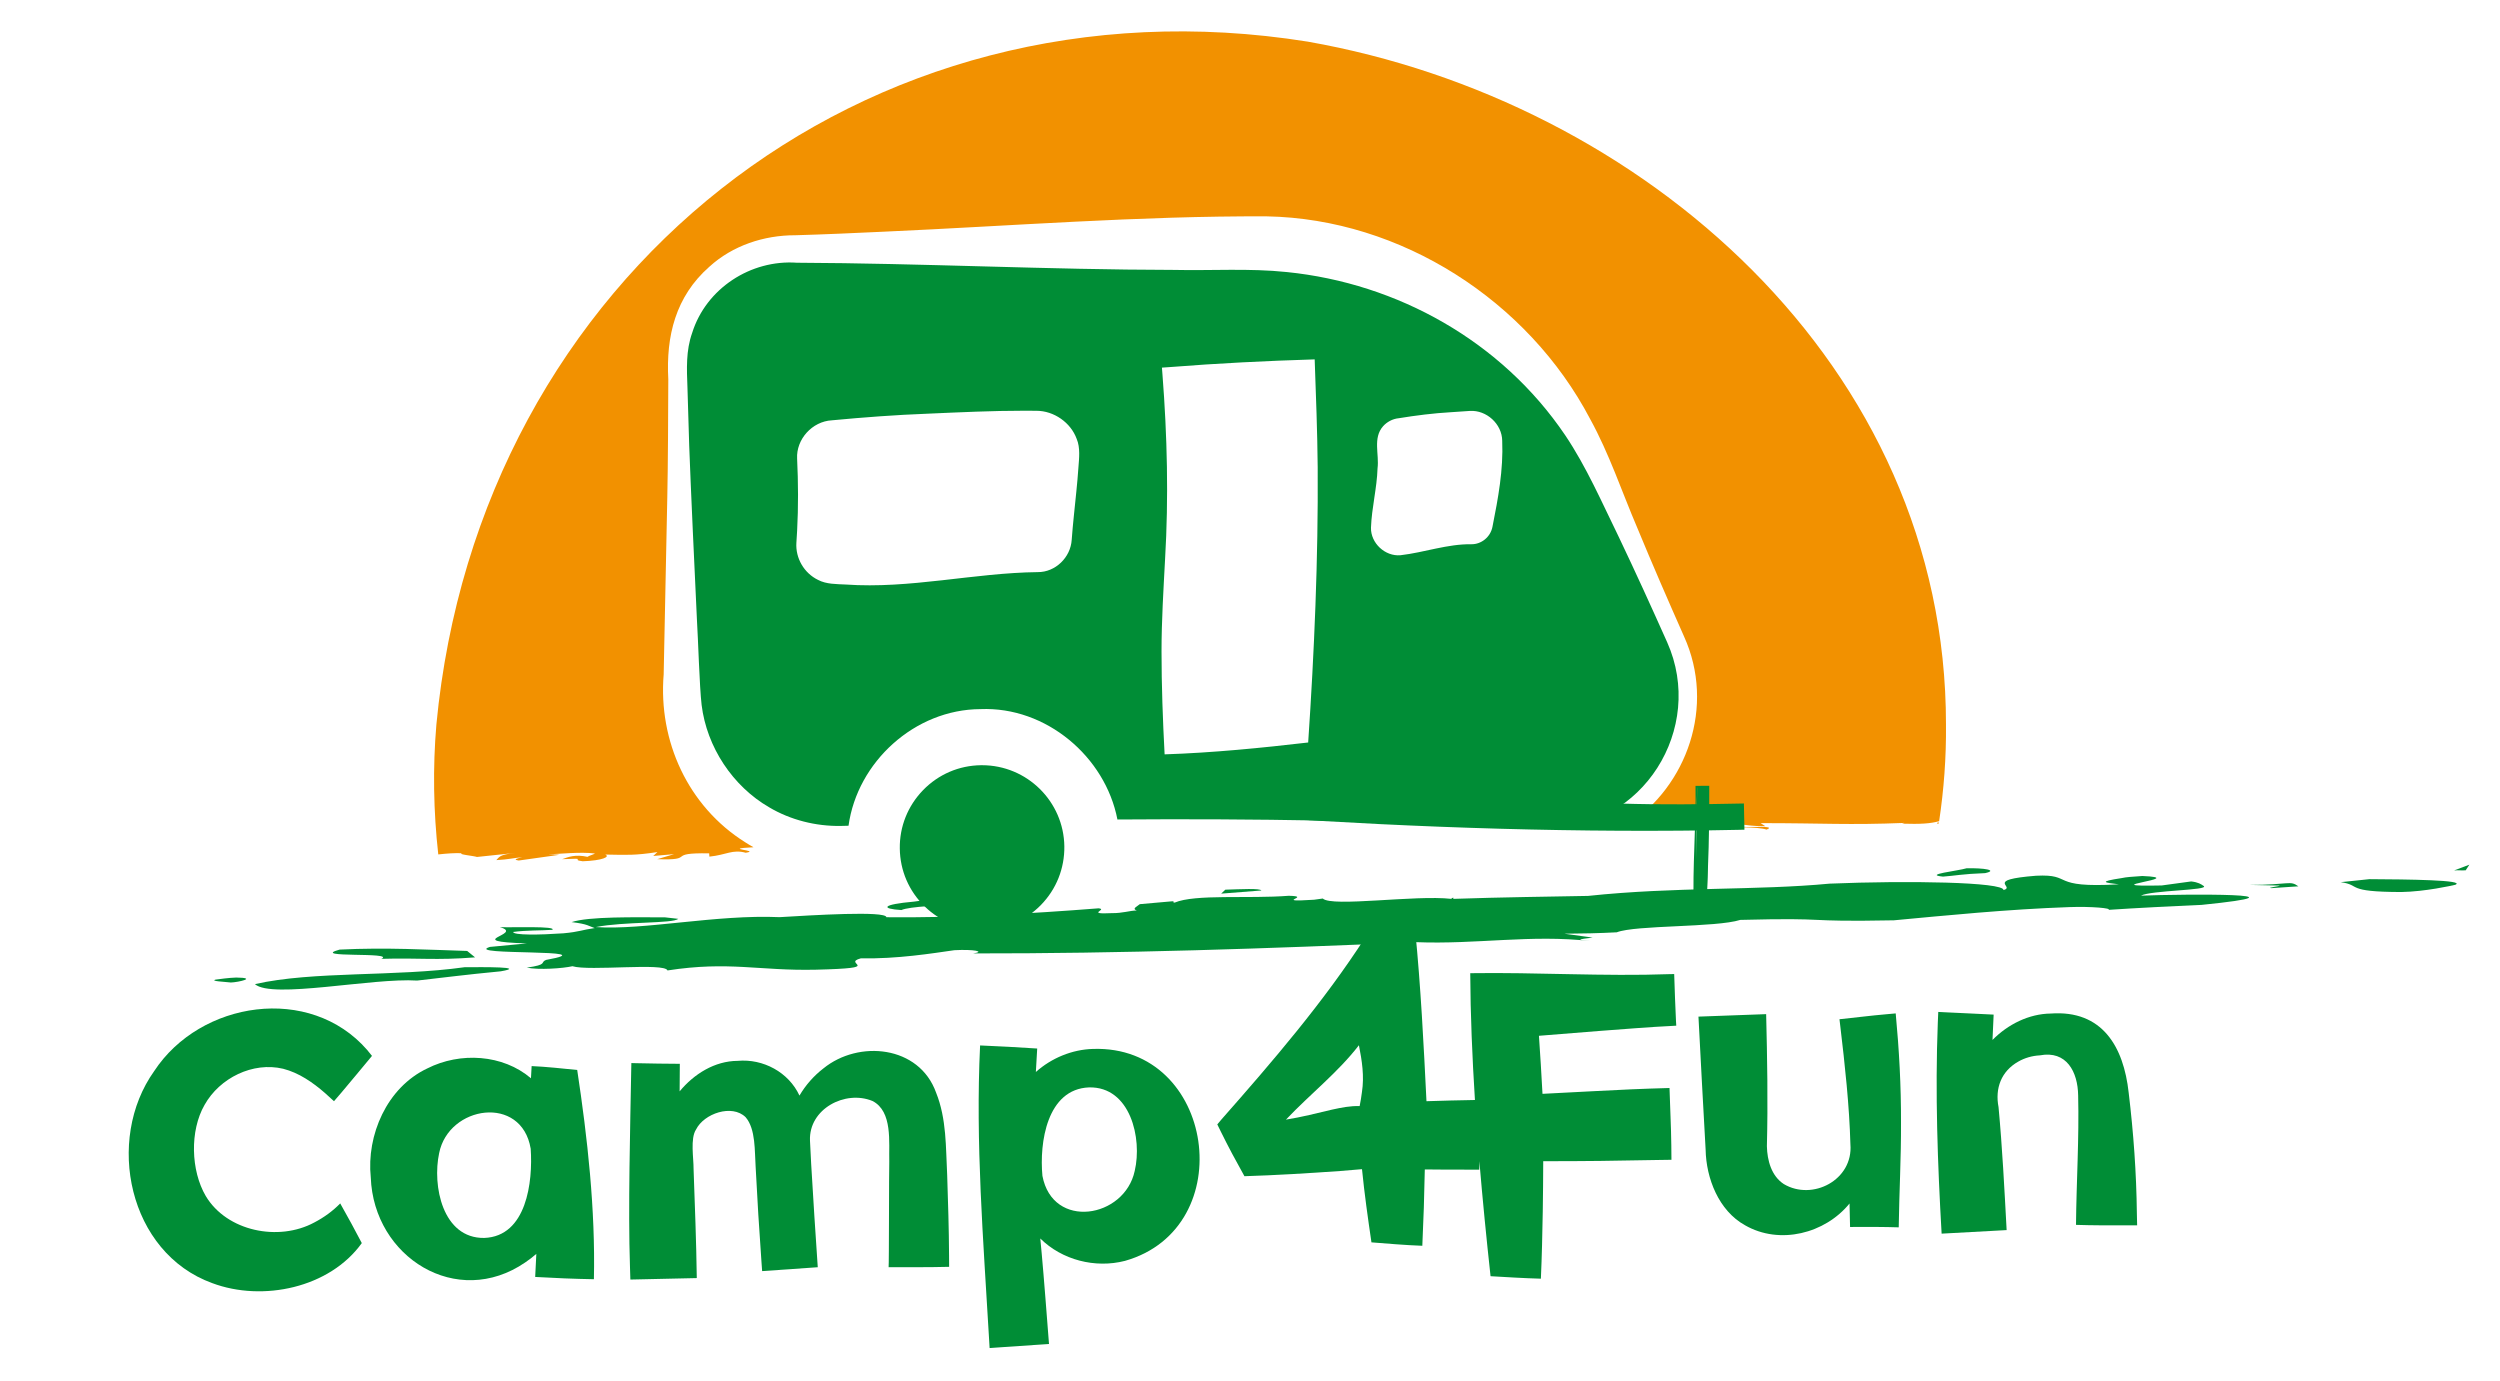
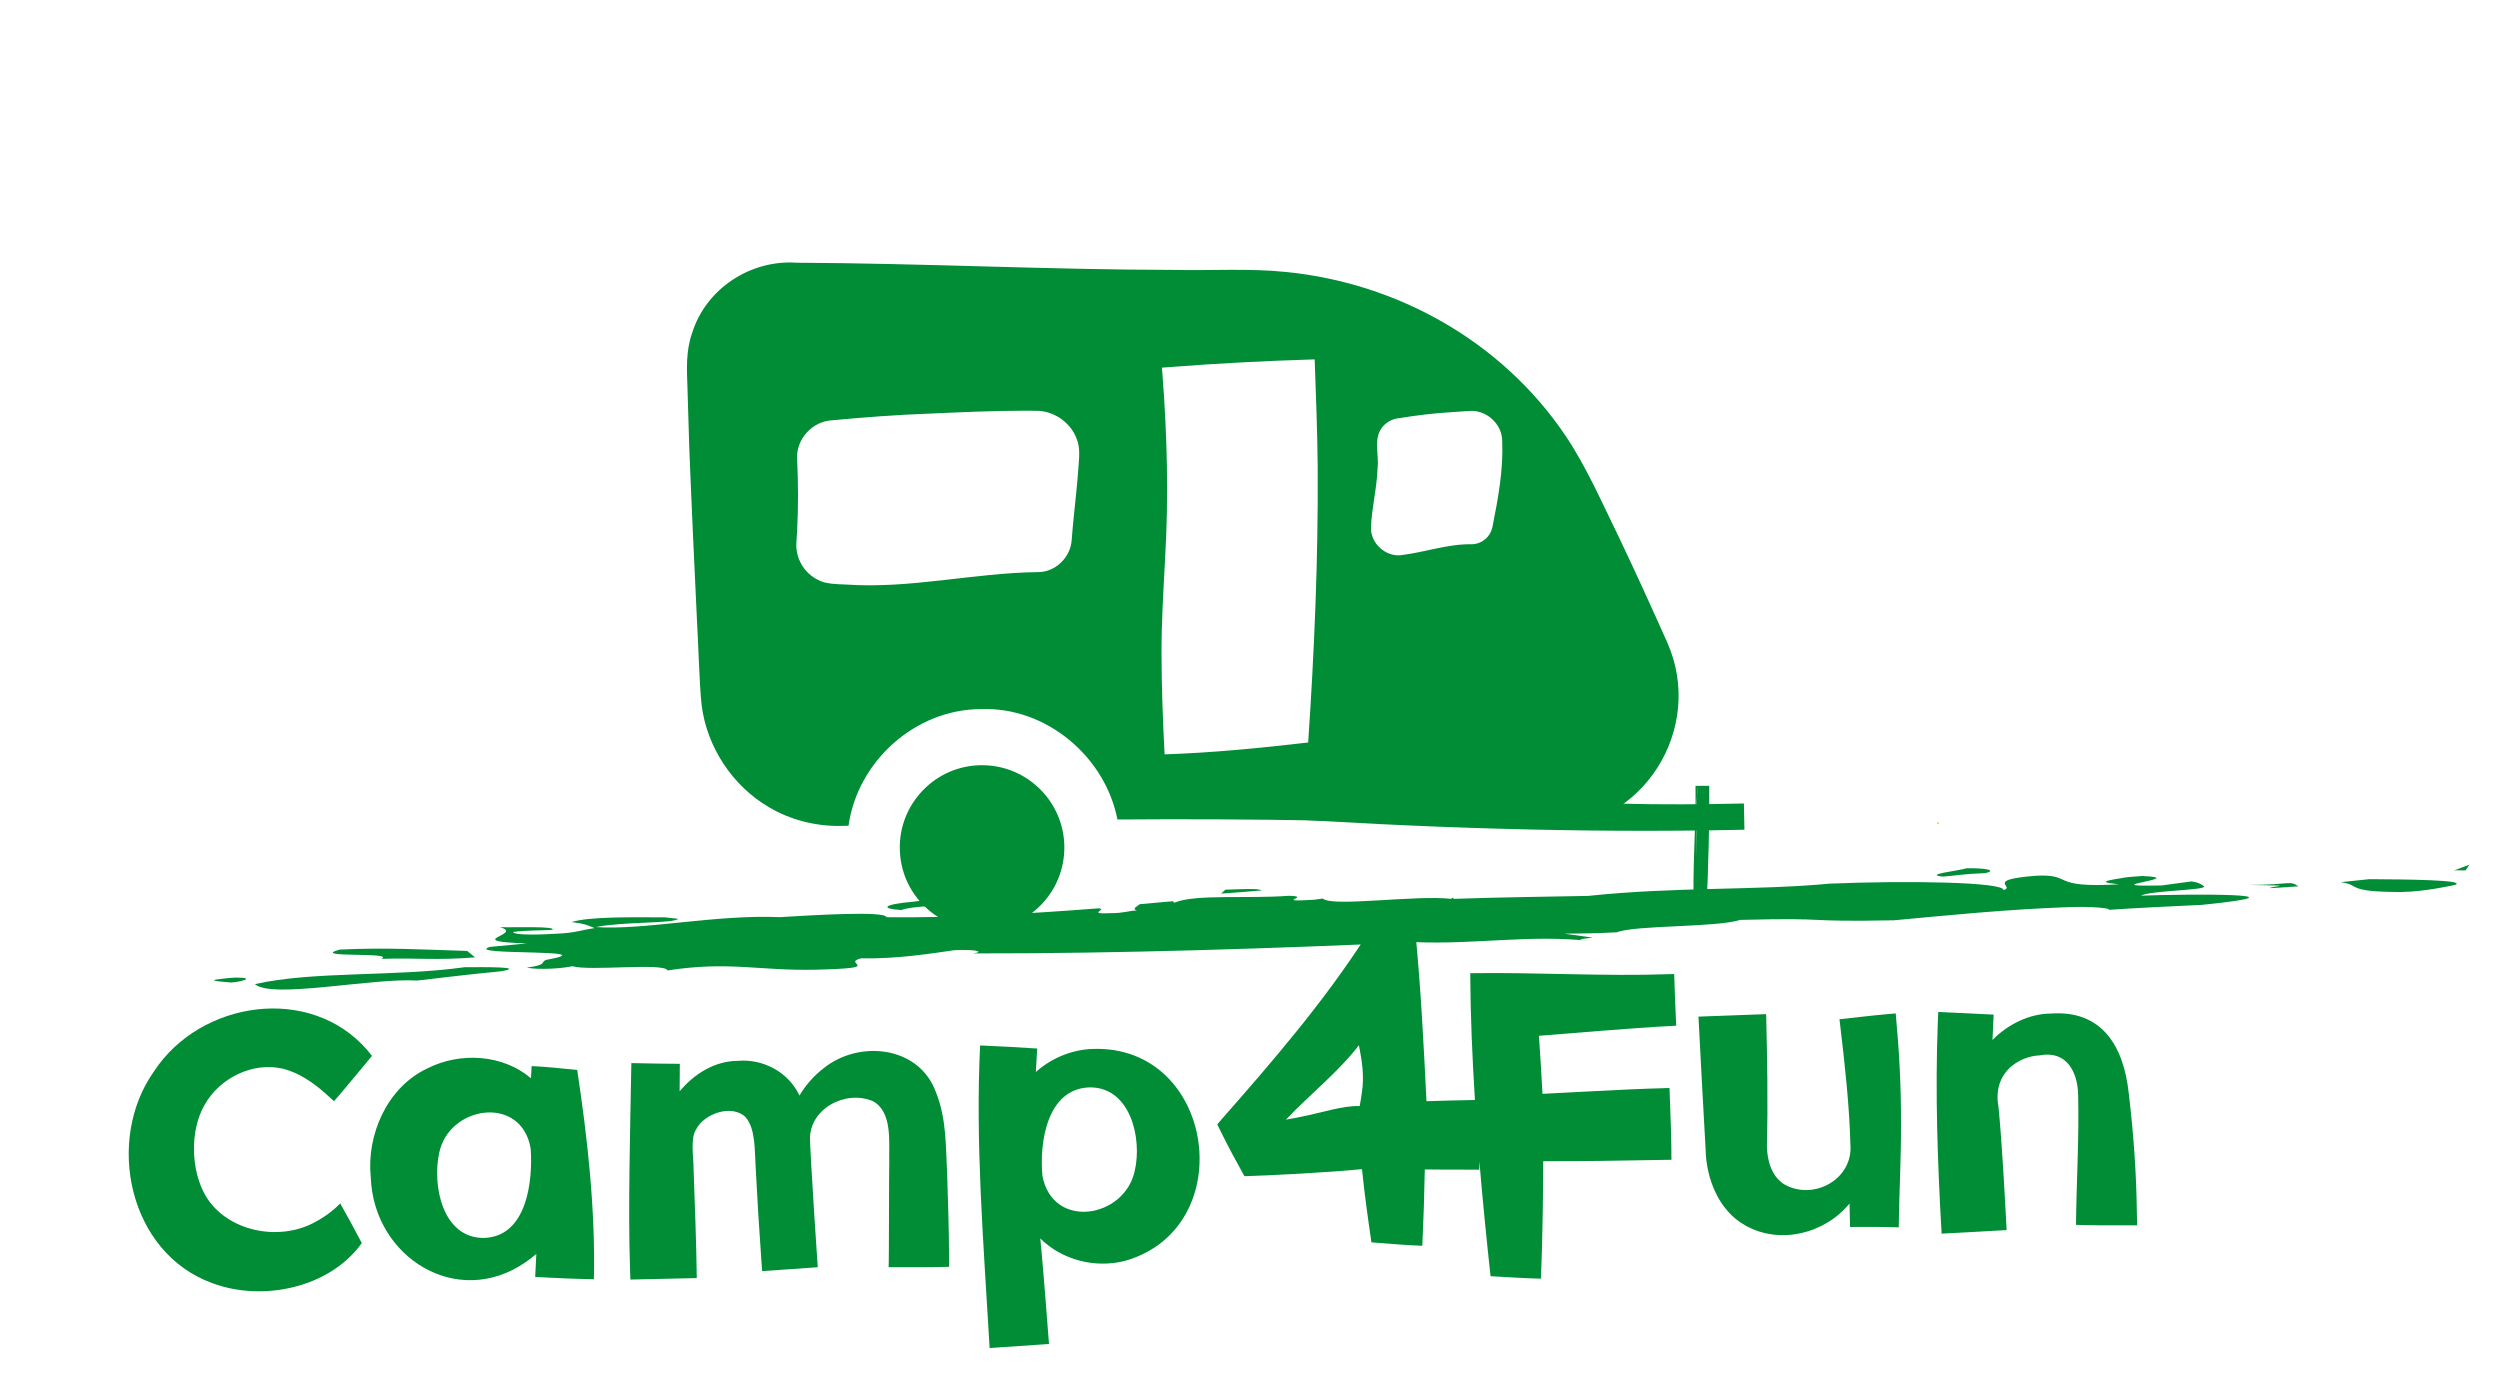
<svg xmlns="http://www.w3.org/2000/svg" width="100%" height="100%" viewBox="0 0 373 206" xml:space="preserve" style="fill-rule:evenodd;clip-rule:evenodd;stroke-linejoin:round;stroke-miterlimit:2;">
  <g>
    <path d="M289.23,122.91C289.24,122.83 289.25,122.76 289.26,122.68C289,122.76 288.82,122.84 289.23,122.91Z" style="fill:rgb(242,145,0);fill-rule:nonzero;" />
    <g>
-       <path d="M195.1,6.21C128.83,-4.39 71.45,41.36 65.11,108.09C64.56,114.54 64.67,121.04 65.39,127.48C66.68,127.34 67.88,127.25 68.93,127.3C68.18,127.47 70.77,127.7 71.16,127.86L76.93,127.25C74.38,127.51 74.5,127.92 74.05,128.33C75.86,128.24 76.7,127.99 77.93,127.9C77.18,128.07 76.43,128.24 77.39,128.39L83.44,127.54C83.08,127.48 82.38,127.47 81.8,127.47C83.32,127.42 86.59,127.07 88.77,127.34C88.58,127.5 87.84,127.67 87.66,127.84C85.83,127.44 84.8,127.86 83.87,128.19C88.05,128 84.92,128.26 86.94,128.5C89.89,128.4 91.09,127.82 90.3,127.5C93.64,127.56 94.7,127.64 98.09,127.13L97.46,127.71L100.58,127.44L98.06,128.19C104.07,128.4 99.14,127.2 105.81,127.32L105.84,127.81C108.4,127.55 109.26,126.69 111.26,127.23C113.68,126.87 107.32,126.67 112.42,126.41C112,126.17 111.59,125.93 111.19,125.67C102.66,120.33 98.2,110.56 99.02,100.62C99.14,95.05 99.44,79.97 99.56,74.2C99.66,69.82 99.7,60.97 99.71,56.59C99.36,50.14 100.79,44.25 105.82,39.81C109.29,36.64 113.98,35.09 118.64,35.1C122.92,34.98 127.56,34.77 131.81,34.57C150.83,33.72 169.98,32.2 189.01,32.28C209.03,32.65 227.98,44.87 237.24,62.5C240.12,67.73 241.96,73.33 244.29,78.77C246.53,84.19 248.87,89.57 251.25,94.94C255.99,105.38 251.69,117.29 242.8,123.11C242.8,123.12 242.81,123.12 242.81,123.13L242.78,123.13C242.46,123.34 242.14,123.54 241.81,123.73C242.29,123.8 242.89,123.85 243.62,123.85L244.4,123.44L245.24,123.72C248.36,123.64 244.31,123.19 247.43,123.11C249.28,124.17 260.86,122.87 263.58,123.78C265.68,122.91 257.68,123.83 259.98,123.03C260.93,123.12 261.36,123.26 263.39,123.27L262.68,122.81C272.12,122.81 275.73,123.12 284.13,122.78L283.79,122.89C286.49,122.98 288.06,122.88 289.32,122.52C290.02,117.85 290.39,113.05 290.34,108.11C290.38,54.44 245.03,15 195.1,6.21Z" style="fill:rgb(242,145,0);fill-rule:nonzero;" />
-     </g>
+       </g>
  </g>
  <g>
    <g>
      <g transform="matrix(0.017,-1,1,0.017,99.041,343.112)">
        <rect x="222.73" y="85.66" width="2.44" height="71.09" style="fill:rgb(0,141,54);" />
      </g>
      <path d="M188.3,121.93C188.24,121.06 188.14,120.07 188.11,119.11C194.15,118.81 200.18,118.69 206.22,118.68C218.08,118.44 229.91,119.41 241.75,119.89C247.89,120.08 254.04,120.01 260.19,119.88C260.21,120.82 260.25,122.85 260.27,123.79L259.46,123.81C236.06,124.31 211.33,123.5 188.3,121.93ZM188.48,121.75C206.86,121.23 224.01,120.94 241.95,121.53C247.78,121.68 253.61,121.88 259.48,122.23L258.68,123L258.81,120.56L259.49,121.27C253.57,120.96 247.65,120.7 241.73,120.69C229.88,120.77 218.03,121.35 206.18,120.72C200.26,120.51 194.34,120.2 188.42,119.71L188.73,119.41C188.68,120.14 188.56,120.91 188.48,121.75Z" style="fill:rgb(0,141,54);fill-rule:nonzero;" />
    </g>
    <g>
      <g transform="matrix(0.017,-1,1,0.017,123.32,378.005)">
        <rect x="244.92" y="125.44" width="17.82" height="1.74" style="fill:rgb(0,141,54);" />
      </g>
      <path d="M254.57,135.25L252.81,135.31L252.71,135.31C252.5,129.28 253.07,123.27 252.97,117.25L253.11,117.25L254.85,117.24L255.02,117.24L255.02,117.42C255.07,123.4 254.88,129.52 254.57,135.25ZM254.53,135.21C254.41,129.07 254.42,123.31 254.67,117.41L254.84,117.59L253.1,117.52L253.24,117.39C252.95,123.33 253.31,129.27 252.91,135.2L252.81,135.09L254.53,135.21Z" style="fill:rgb(0,141,54);fill-rule:nonzero;" />
    </g>
    <path d="M134.25,126.61C134.29,129.89 135.61,132.95 137.96,135.24C140.31,137.53 143.43,138.72 146.69,138.72C149.97,138.68 153.03,137.36 155.32,135.01C157.61,132.66 158.84,129.56 158.8,126.28C158.71,119.57 153.22,114.17 146.53,114.17L146.36,114.17C143.08,114.21 140.02,115.53 137.73,117.88C135.44,120.24 134.2,123.34 134.25,126.61Z" style="fill:rgb(0,141,54);fill-rule:nonzero;" />
    <path d="M248.74,95.82C246.39,90.56 244,85.31 241.52,80.11C239.01,74.99 236.7,69.65 233.53,64.94C224.05,50.92 208.5,42.26 191.99,40.59C186.4,40 180.71,40.4 175.1,40.27C156.45,40.24 137.56,39.28 118.9,39.2C112.02,38.71 105.35,43.03 103.27,49.67C102.33,52.32 102.46,55.02 102.57,57.86L102.83,66.5C103.02,71.95 103.71,86.77 103.98,92.42C104.16,95.28 104.36,102.42 104.68,105.17C105.45,111.47 109.33,117.31 114.76,120.45C117.96,122.35 121.74,123.29 125.44,123.23C125.44,123.23 125.94,123.22 126.6,123.2C127.91,113.7 136.46,105.84 146.29,105.8C156.06,105.39 164.91,112.89 166.72,122.27C187,122.11 207.33,122.47 227.58,123.41L229.27,123.48L230.12,123.51L230.91,123.5C245.03,123.69 254.49,108.69 248.74,95.82ZM160.9,69.75C160.83,70.95 160.7,72.15 160.59,73.34C160.36,75.74 160.07,78.13 159.9,80.53C159.74,83.18 157.45,85.38 154.84,85.36C145.29,85.47 135.76,87.89 126.16,87.21C124.81,87.14 123.29,87.18 122.05,86.52C119.95,85.5 118.68,83.26 118.82,81L118.93,79.2C119.12,75.61 119.1,72.03 118.93,68.43C118.77,65.55 121.17,62.87 124.12,62.71C128.89,62.26 133.67,61.9 138.46,61.72C143.24,61.51 148.02,61.28 152.81,61.28L154.64,61.29C157.25,61.29 159.76,63.05 160.64,65.48C161.2,66.79 161,68.41 160.9,69.75ZM195.18,110.78C188.32,111.58 180.87,112.32 173.76,112.55C173.49,107.43 173.3,102.29 173.3,97.17C173.3,92.58 173.59,87.99 173.83,83.4C174.37,74.22 174.15,65.05 173.44,55.88L173.36,54.85L174.52,54.77C181.72,54.2 188.94,53.84 196.15,53.62C196.34,58.97 196.55,64.35 196.6,69.74C196.69,83.4 196.09,97.3 195.18,110.78ZM222.68,78.58C222.38,80.16 220.98,81.21 219.57,81.2C215.97,81.14 212.51,82.43 208.96,82.84C206.66,83.05 204.49,81.03 204.55,78.72C204.66,75.73 205.44,72.83 205.53,69.86C205.8,67.82 204.8,65.35 206.35,63.6C206.92,62.96 207.76,62.49 208.69,62.4C211.28,61.98 213.88,61.65 216.5,61.5C217.09,61.46 218.73,61.34 219.31,61.31C221.79,61.16 224.1,63.26 224.13,65.76C224.31,70.11 223.53,74.3 222.68,78.58Z" style="fill:rgb(0,141,54);fill-rule:nonzero;" />
  </g>
  <g>
    <g>
      <g>
        <g>
          <path d="M358.26,133.09C349.76,133.07 352.37,132.05 349.23,131.62L353.52,131.17C359.23,131.2 367.99,131.3 366.33,132.01C365.78,132.14 361.85,133.03 358.26,133.09Z" style="fill:rgb(0,141,54);fill-rule:nonzero;" />
          <path d="M367.88,129.85C367.08,129.9 366.95,129.81 366.15,129.87L368.43,129.01L367.88,129.85Z" style="fill:rgb(0,141,54);fill-rule:nonzero;" />
          <path d="M342.92,132.24L338.92,132.51C337.99,132.47 340.26,132.22 340.12,132.13L335.6,132.03C341.72,132.02 341.61,131.32 342.92,132.24Z" style="fill:rgb(0,141,54);fill-rule:nonzero;" />
          <path d="M289.9,130.79C286.84,130.49 292.18,129.93 293.4,129.55C295.93,129.48 298.19,129.83 296.18,130.27C292.85,130.39 291.51,130.68 289.9,130.79Z" style="fill:rgb(0,141,54);fill-rule:nonzero;" />
          <g>
            <path d="M319.43,133.63C320.91,132.83 329.71,132.84 328.79,132.19C328.39,131.91 328,131.64 326.93,131.51L322.53,132.11C311.46,132.35 327.08,131 319.63,130.7C318.03,130.81 317.23,130.86 316.56,131.01C312.95,131.56 314.01,131.69 316.14,131.94C305.6,132.55 309.51,130.37 303.77,130.66C295.9,131.29 300.81,132.27 298.93,132.8C298.96,131.59 284.57,131.36 272.97,131.84C262.15,132.87 249.9,132.29 236.94,133.67C231.39,133.78 224.13,133.86 216.84,134.11C216.84,134.05 216.82,133.99 216.83,133.92C216.65,133.98 216.55,134.04 216.55,134.11C211.15,133.5 198.71,135.37 197.36,134.06L196.06,134.24C189.57,134.65 196.04,133.74 192.29,133.65C186.29,134.12 178.3,133.37 175.26,134.67C174.77,134.61 175.41,134.52 174.92,134.47L170.06,134.9C169.75,135.19 168.79,135.58 169.61,135.84C168.48,135.87 167.51,136.26 165.89,136.24C161.83,136.44 165.38,135.69 163.91,135.52C153.7,136.33 142.01,136.97 132.25,136.85C132.21,135.86 121.02,136.56 116.31,136.84C106.86,136.42 96.07,138.81 88.89,138.32C93.08,137.48 100.42,137.82 101.19,137.09L99.23,136.87C94.84,136.86 87.84,136.72 85.28,137.58C87.73,137.86 87.91,138.21 88.73,138.47C86.79,138.74 86.48,139.03 84.05,139.25C80.48,139.5 76.58,139.55 76.56,139.05C78.5,138.78 80.62,138.85 82.41,138.73C83.04,138.14 76.7,138.41 74.59,138.33C78.38,139.42 68.5,140.43 78.6,140.76L73.09,141.28C68.92,142.61 90.99,141.51 81.47,143.22C80.51,143.6 81.83,143.92 78.59,144.37C80.39,144.74 83.97,144.49 85.41,144.16C87.89,144.93 99.2,143.59 99.59,144.79C108.8,143.37 113.25,144.87 121.7,144.68C132.42,144.42 125.4,143.79 128.45,142.98C133.82,143.1 139.16,142.23 142.39,141.77C145.31,141.61 147.11,141.98 145.17,142.25C167.13,142.28 189.37,141.53 211.29,140.57C220.25,140.93 228.48,139.4 237.3,140.41L235.83,140.24C235.61,140.11 236.73,140 237.62,139.89C236.16,139.7 234.75,139.51 233.4,139.31C236.01,139.29 238.64,139.24 241.22,139.1C244.04,138 256.03,138.4 259.65,137.25C274.05,136.88 268.04,137.59 282.57,137.31C290.31,136.59 299.53,135.66 308.73,135.34C312.07,135.22 315.13,135.51 314.59,135.75C318.59,135.48 324.32,135.19 328.47,135.01C346.1,133.23 326.1,133.38 319.43,133.63Z" style="fill:rgb(0,141,54);fill-rule:nonzero;" />
            <path d="M143.56,135.01C144.18,134.42 139.79,134.42 138.32,134.25L136.38,134.52C131.52,134.95 131.38,135.59 134.49,135.78C135.6,135.25 140.79,135.02 143.56,135.01Z" style="fill:rgb(0,141,54);fill-rule:nonzero;" />
            <path d="M182.82,132.74L182.2,133.33L188.2,132.86C188.01,132.51 185.09,132.67 182.82,132.74Z" style="fill:rgb(0,141,54);fill-rule:nonzero;" />
            <path d="M56.9,143.06C62.59,142.89 64.88,143.31 70.88,142.84L69.7,141.88C63.84,141.71 57.65,141.33 50.67,141.68C46,142.97 59.13,141.99 56.9,143.06Z" style="fill:rgb(0,141,54);fill-rule:nonzero;" />
            <path d="M69.31,144.31C58.97,145.76 46.73,144.86 38.03,146.83C40.57,149.09 55.56,145.87 62.24,146.3C66.61,145.81 69.2,145.45 74.71,144.92C78.74,144.23 72.08,144.29 69.31,144.31Z" style="fill:rgb(0,141,54);fill-rule:nonzero;" />
            <path d="M35.23,145.85C34.1,145.89 32.8,146.07 32.15,146.16C31.35,146.4 33.47,146.47 34.45,146.59C35.58,146.55 38.49,145.89 35.23,145.85Z" style="fill:rgb(0,141,54);fill-rule:nonzero;" />
          </g>
        </g>
      </g>
    </g>
  </g>
  <g>
    <g transform="matrix(1,0,0,1,15,0)">
      <path d="M31.9,182.39C26.57,185.28 18.85,183.72 15.7,178.45C13.47,174.65 13.3,168.71 15.52,164.85C17.77,160.83 22.73,158.38 27.25,159.46C29.6,160.06 31.68,161.5 33.5,163.09L34.83,164.3L35.95,163C37.48,161.21 38.98,159.35 40.5,157.54L39.78,156.65C31.22,146.82 14.89,149.33 8.01,159.8C0.66,170.1 4.17,186.91 16.66,191.44C24.2,194.27 34.19,192.15 38.98,185.47C38.02,183.63 36.88,181.52 35.76,179.55C34.65,180.69 33.34,181.64 31.9,182.39Z" style="fill:rgb(0,141,54);fill-rule:nonzero;" />
    </g>
    <g transform="matrix(1,0,0,1,15,0)">
      <path d="M64.32,159.06C64.31,159.3 64.27,160.04 64.22,160.88C60.04,157.31 53.67,156.91 48.73,159.42C42.72,162.26 39.66,169.37 40.32,175.68C40.76,187.58 53.16,195.36 63.37,188.35C63.94,187.97 64.49,187.54 65.02,187.08C64.96,188.23 64.9,189.38 64.85,190.52C67.75,190.69 70.71,190.81 73.61,190.86C73.84,180.47 72.66,169.82 71.12,159.64C68.99,159.43 66.46,159.15 64.32,159.06ZM57.25,184.7C51.02,184.79 49.48,176.89 50.52,172.05C51.93,164.94 62.83,163.27 64.18,171.39C64.52,176.32 63.58,184.47 57.25,184.7Z" style="fill:rgb(0,141,54);fill-rule:nonzero;" />
    </g>
    <g transform="matrix(1,0,0,1,15,0)">
      <path d="M126.32,175.33C126.1,171.2 126.25,166.96 124.66,163.01C122.14,155.99 113.12,155.12 107.85,159.41C106.4,160.53 105.2,161.9 104.28,163.46C102.67,159.98 98.86,157.93 95.05,158.28C91.64,158.3 88.55,160.23 86.4,162.83C86.4,161.46 86.41,160.09 86.43,158.72C84.29,158.71 82.15,158.68 80.01,158.63L79.2,158.61L79.18,159.51C79.03,168.13 78.7,180.42 78.99,188.91L79.05,190.91C81.58,190.85 86.43,190.75 88.96,190.69C88.89,185.26 88.67,179.8 88.48,174.38C88.5,172.85 87.96,169.86 88.85,168.52C90.04,166.13 94.22,164.7 96.24,166.68C97.78,168.45 97.58,171.82 97.74,174.07C97.98,178.8 98.27,183.53 98.61,188.25L98.71,189.65C100.42,189.53 105.3,189.19 107.01,189.07C106.67,183.96 106.32,178.84 106.03,173.72L105.85,170.18C105.65,165.46 111.1,162.58 115.18,164.27C118.21,165.83 117.6,170.45 117.68,173.33C117.63,174.18 117.65,188.78 117.58,189.07C120.56,189.06 123.62,189.09 126.61,189.01L126.6,187.31C126.58,183.33 126.45,179.33 126.32,175.33Z" style="fill:rgb(0,141,54);fill-rule:nonzero;" />
    </g>
    <g transform="matrix(1,0,0,1,15,0)">
      <path d="M148.08,156.5C144.98,156.58 141.89,157.85 139.55,159.94C139.63,158.53 139.73,156.79 139.75,156.44C136.93,156.25 134.05,156.1 131.23,155.98C130.53,170.48 131.71,184.97 132.55,199.45L132.65,201.13L134.22,201.02C135.31,200.94 140.53,200.6 141.51,200.52C141.25,197.14 140.73,190.35 140.42,187L140.21,184.78C143.45,187.99 148.39,189.27 152.85,188.12C170.16,183.2 166.29,155.9 148.08,156.5ZM154.3,174.7C152.78,181.78 142.06,183.53 140.53,175.44C140.06,170.48 141.2,162.48 147.49,162.24C153.65,162.1 155.45,169.85 154.3,174.7Z" style="fill:rgb(0,141,54);fill-rule:nonzero;" />
    </g>
    <g transform="matrix(1,0,0,1,15,0)">
      <path d="M234.79,145.33L234.18,145.34C224.25,145.7 214.3,145.05 204.36,145.2C204.39,151.4 204.66,157.76 205.06,164.12C202.66,164.16 200.24,164.22 197.83,164.3C197.41,155.77 196.98,147.24 196.14,138.74C195.32,138.82 190.48,139.26 189.56,139.36L189,139.41L188.76,139.77C182.47,149.53 174.92,158.31 167.26,167L166.62,167.76L167.13,168.8C168.24,171.06 169.44,173.29 170.67,175.49C175.31,175.35 180.34,175.04 184.99,174.71L188.21,174.44C188.57,178.09 189.11,181.88 189.62,185.36C191.88,185.53 194.62,185.78 197.21,185.87C197.39,182.08 197.51,178.28 197.58,174.48C199.67,174.51 201.77,174.51 203.86,174.51L205.71,174.51C205.71,174.51 205.71,173.81 205.72,173.24C206.21,179.07 206.78,184.83 207.39,190.41C209.68,190.54 212.34,190.71 214.9,190.78C215.05,187.44 215.12,184.1 215.18,180.77C215.22,178.26 215.24,175.76 215.25,173.25C220.94,173.26 226.62,173.19 232.31,173.07L234.38,173.04L234.36,170.89C234.33,168.07 234.17,165.15 234.09,162.33C230.29,162.43 226.43,162.6 222.64,162.81L215.14,163.2C214.99,160.44 214.8,157.21 214.61,154.54C216.91,154.36 223.73,153.81 223.73,153.81C226.86,153.58 231.35,153.21 234.43,153.07L235.1,153.03L235.06,152.39C234.96,150.02 234.85,147.68 234.79,145.33ZM188.2,162.95C188.12,163.64 187.99,164.34 187.86,165.03C186.49,164.98 185.19,165.24 183.72,165.56C181.55,166.08 179.17,166.68 176.86,167.05C180.61,163.11 184.61,160.02 187.75,155.95C188.21,158.26 188.57,160.58 188.2,162.95Z" style="fill:rgb(0,141,54);fill-rule:nonzero;" />
    </g>
    <g transform="matrix(1,0,0,1,15,0)">
      <path d="M266.4,151.33C264.27,151.51 261.59,151.85 259.45,152.07L259.57,153.09C260.25,158.78 260.93,165.01 261.08,170.73C261.52,176.05 255.42,179.21 251.14,176.66C249.29,175.45 248.67,173.13 248.62,171.02C248.79,164.46 248.67,157.87 248.51,151.31C247.03,151.37 242.16,151.53 240.58,151.6L238.41,151.68C238.68,156.66 239.18,166.61 239.48,171.54C239.56,175.79 241.42,180.63 245.36,182.81C250.53,185.78 257.3,184.05 260.95,179.56C260.98,180.73 261,181.9 261.03,183.07L261.69,183.06C263.89,183.05 266.09,183.05 268.29,183.12C268.36,177.91 268.66,172.69 268.63,167.48C268.65,162.05 268.35,156.61 267.84,151.2C267.85,151.21 266.4,151.33 266.4,151.33Z" style="fill:rgb(0,141,54);fill-rule:nonzero;" />
    </g>
    <g transform="matrix(1,0,0,1,15,0)">
      <path d="M302.6,163.04C301.85,156.15 298.65,150.67 290.98,151.22C287.71,151.26 284.58,152.83 282.28,155.16C282.33,154.21 282.37,153.27 282.41,152.32L282.45,151.38C281.78,151.36 276.4,151.07 275.57,151.05L274.19,150.98L274.12,152.6C273.71,163.09 274.09,173.59 274.69,184.06C277.14,183.93 281.93,183.67 284.39,183.53C284.06,177.42 283.75,171.27 283.18,165.17C282.64,162.38 283.58,159.83 286.13,158.39C287.07,157.85 288.18,157.52 289.34,157.46C293.34,156.7 295.01,159.93 295.06,163.43C295.22,169.86 294.8,176.32 294.74,182.75C297.18,182.83 299.69,182.83 302.12,182.82L303.86,182.82L303.82,181C303.75,174.99 303.32,169.02 302.6,163.04Z" style="fill:rgb(0,141,54);fill-rule:nonzero;" />
    </g>
  </g>
</svg>